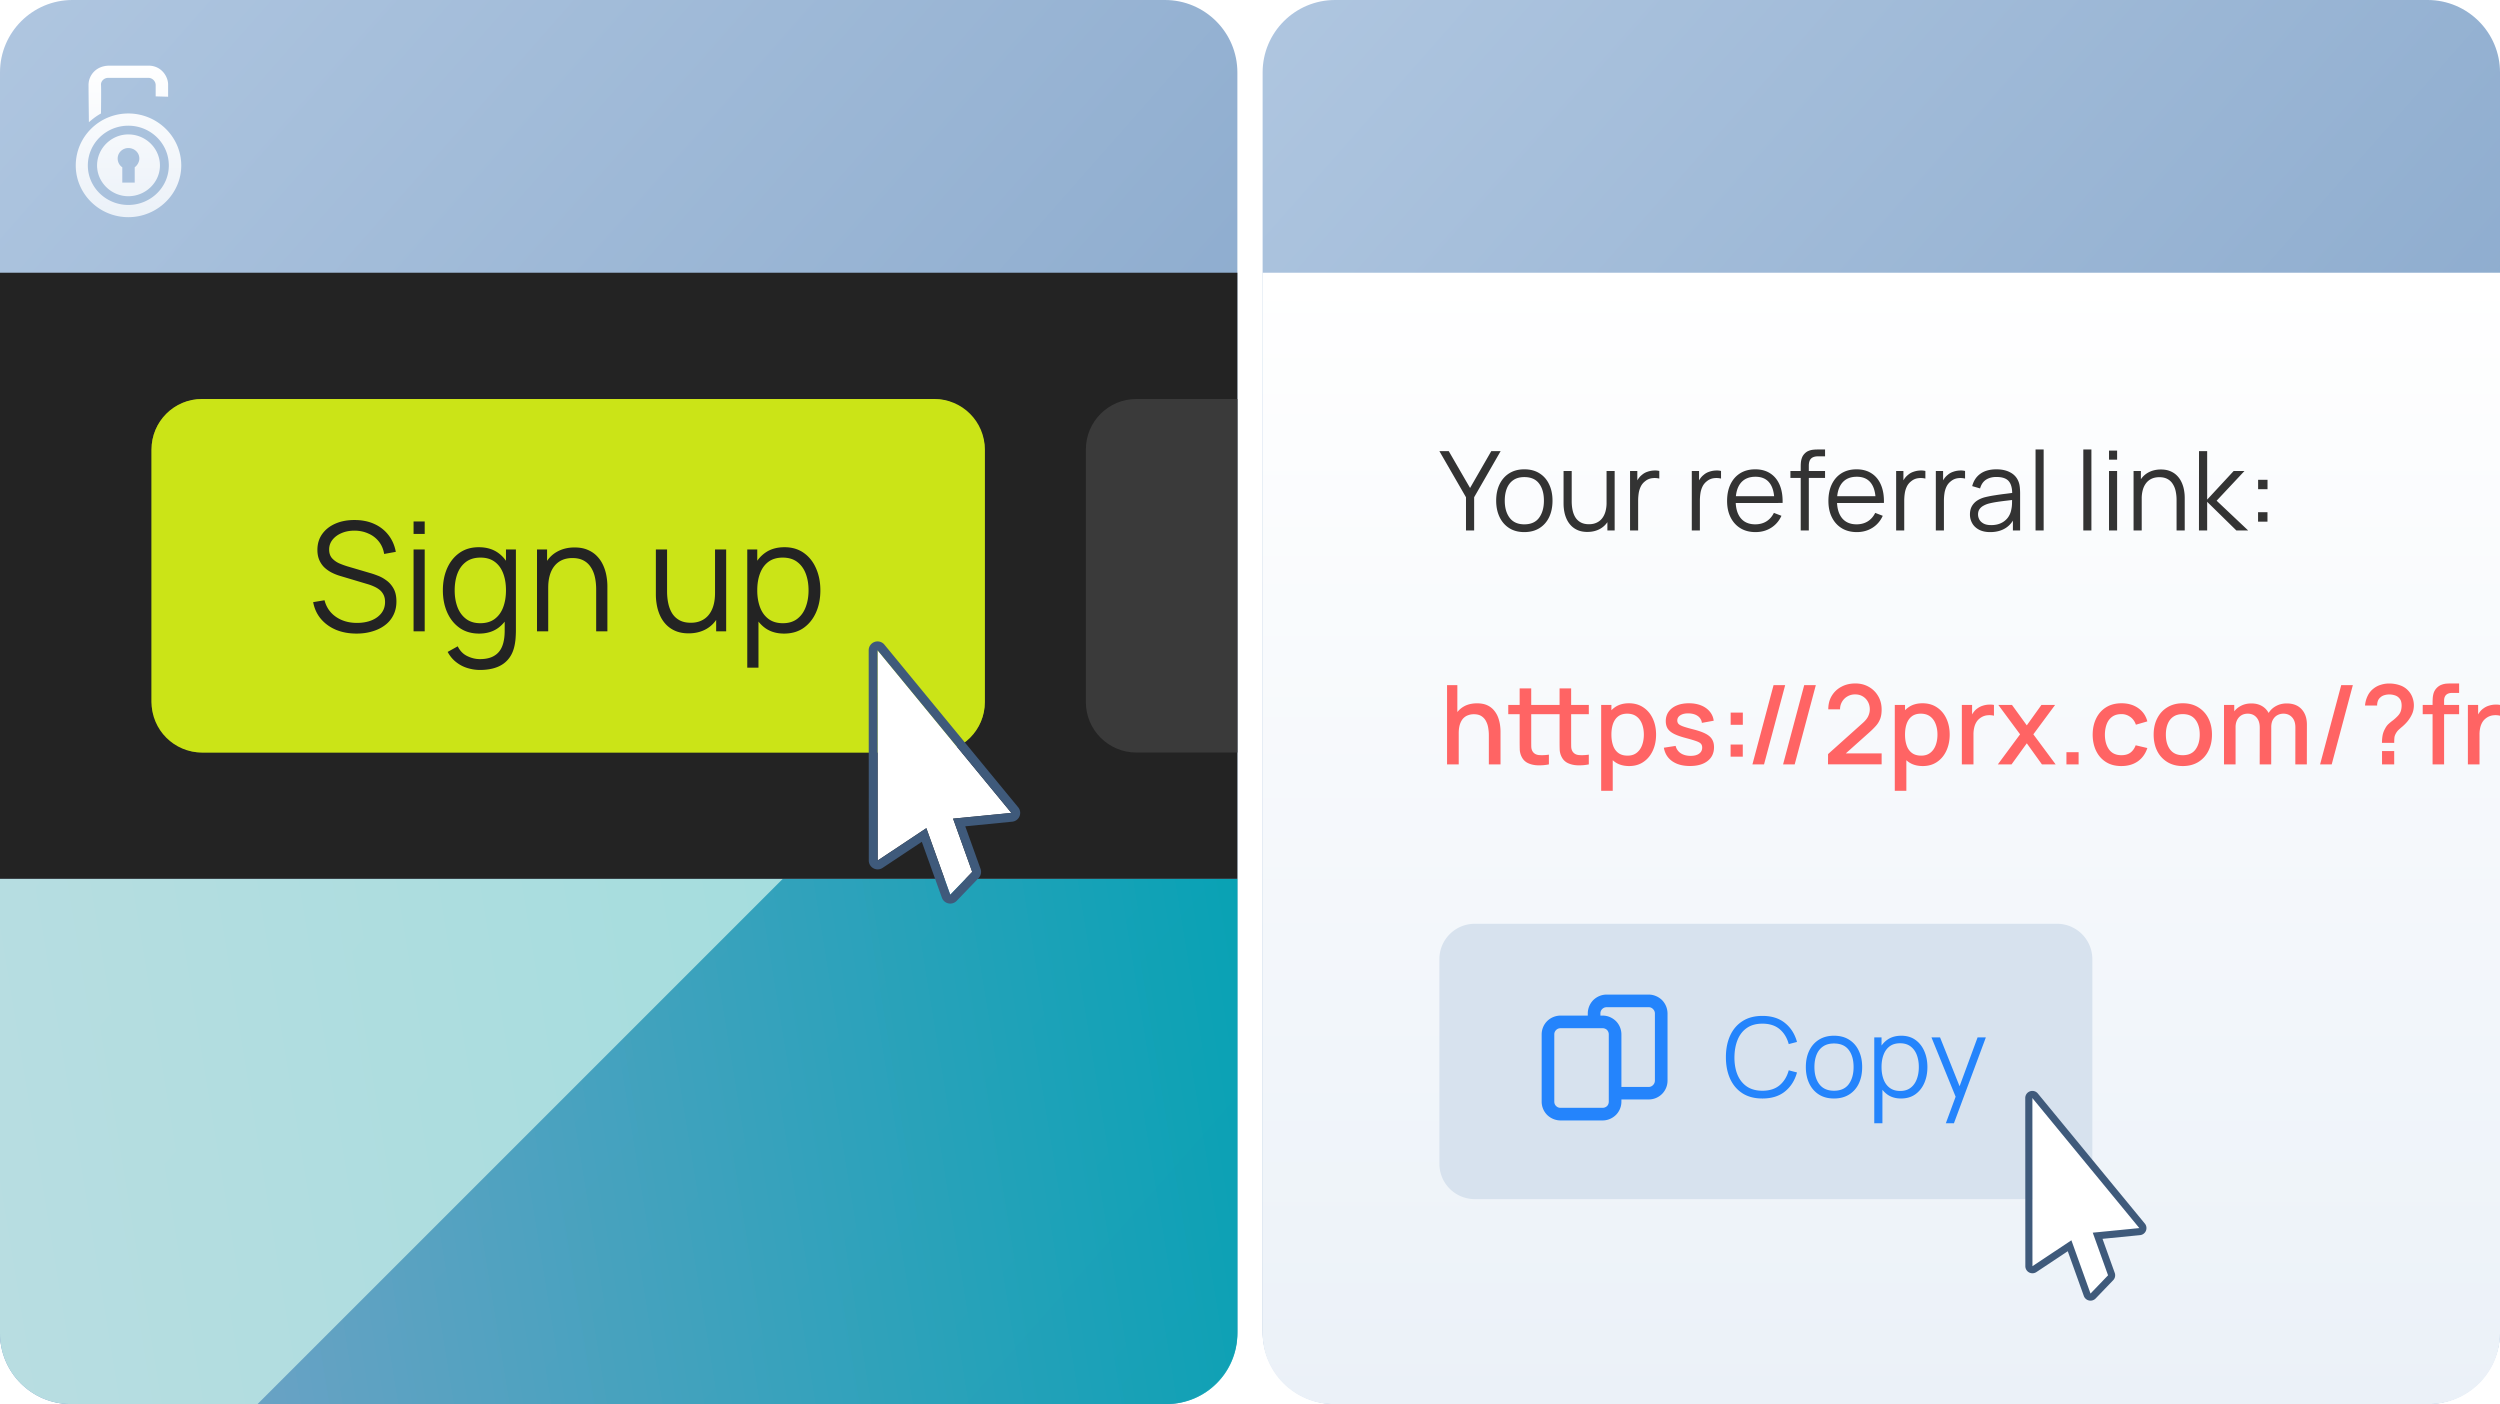
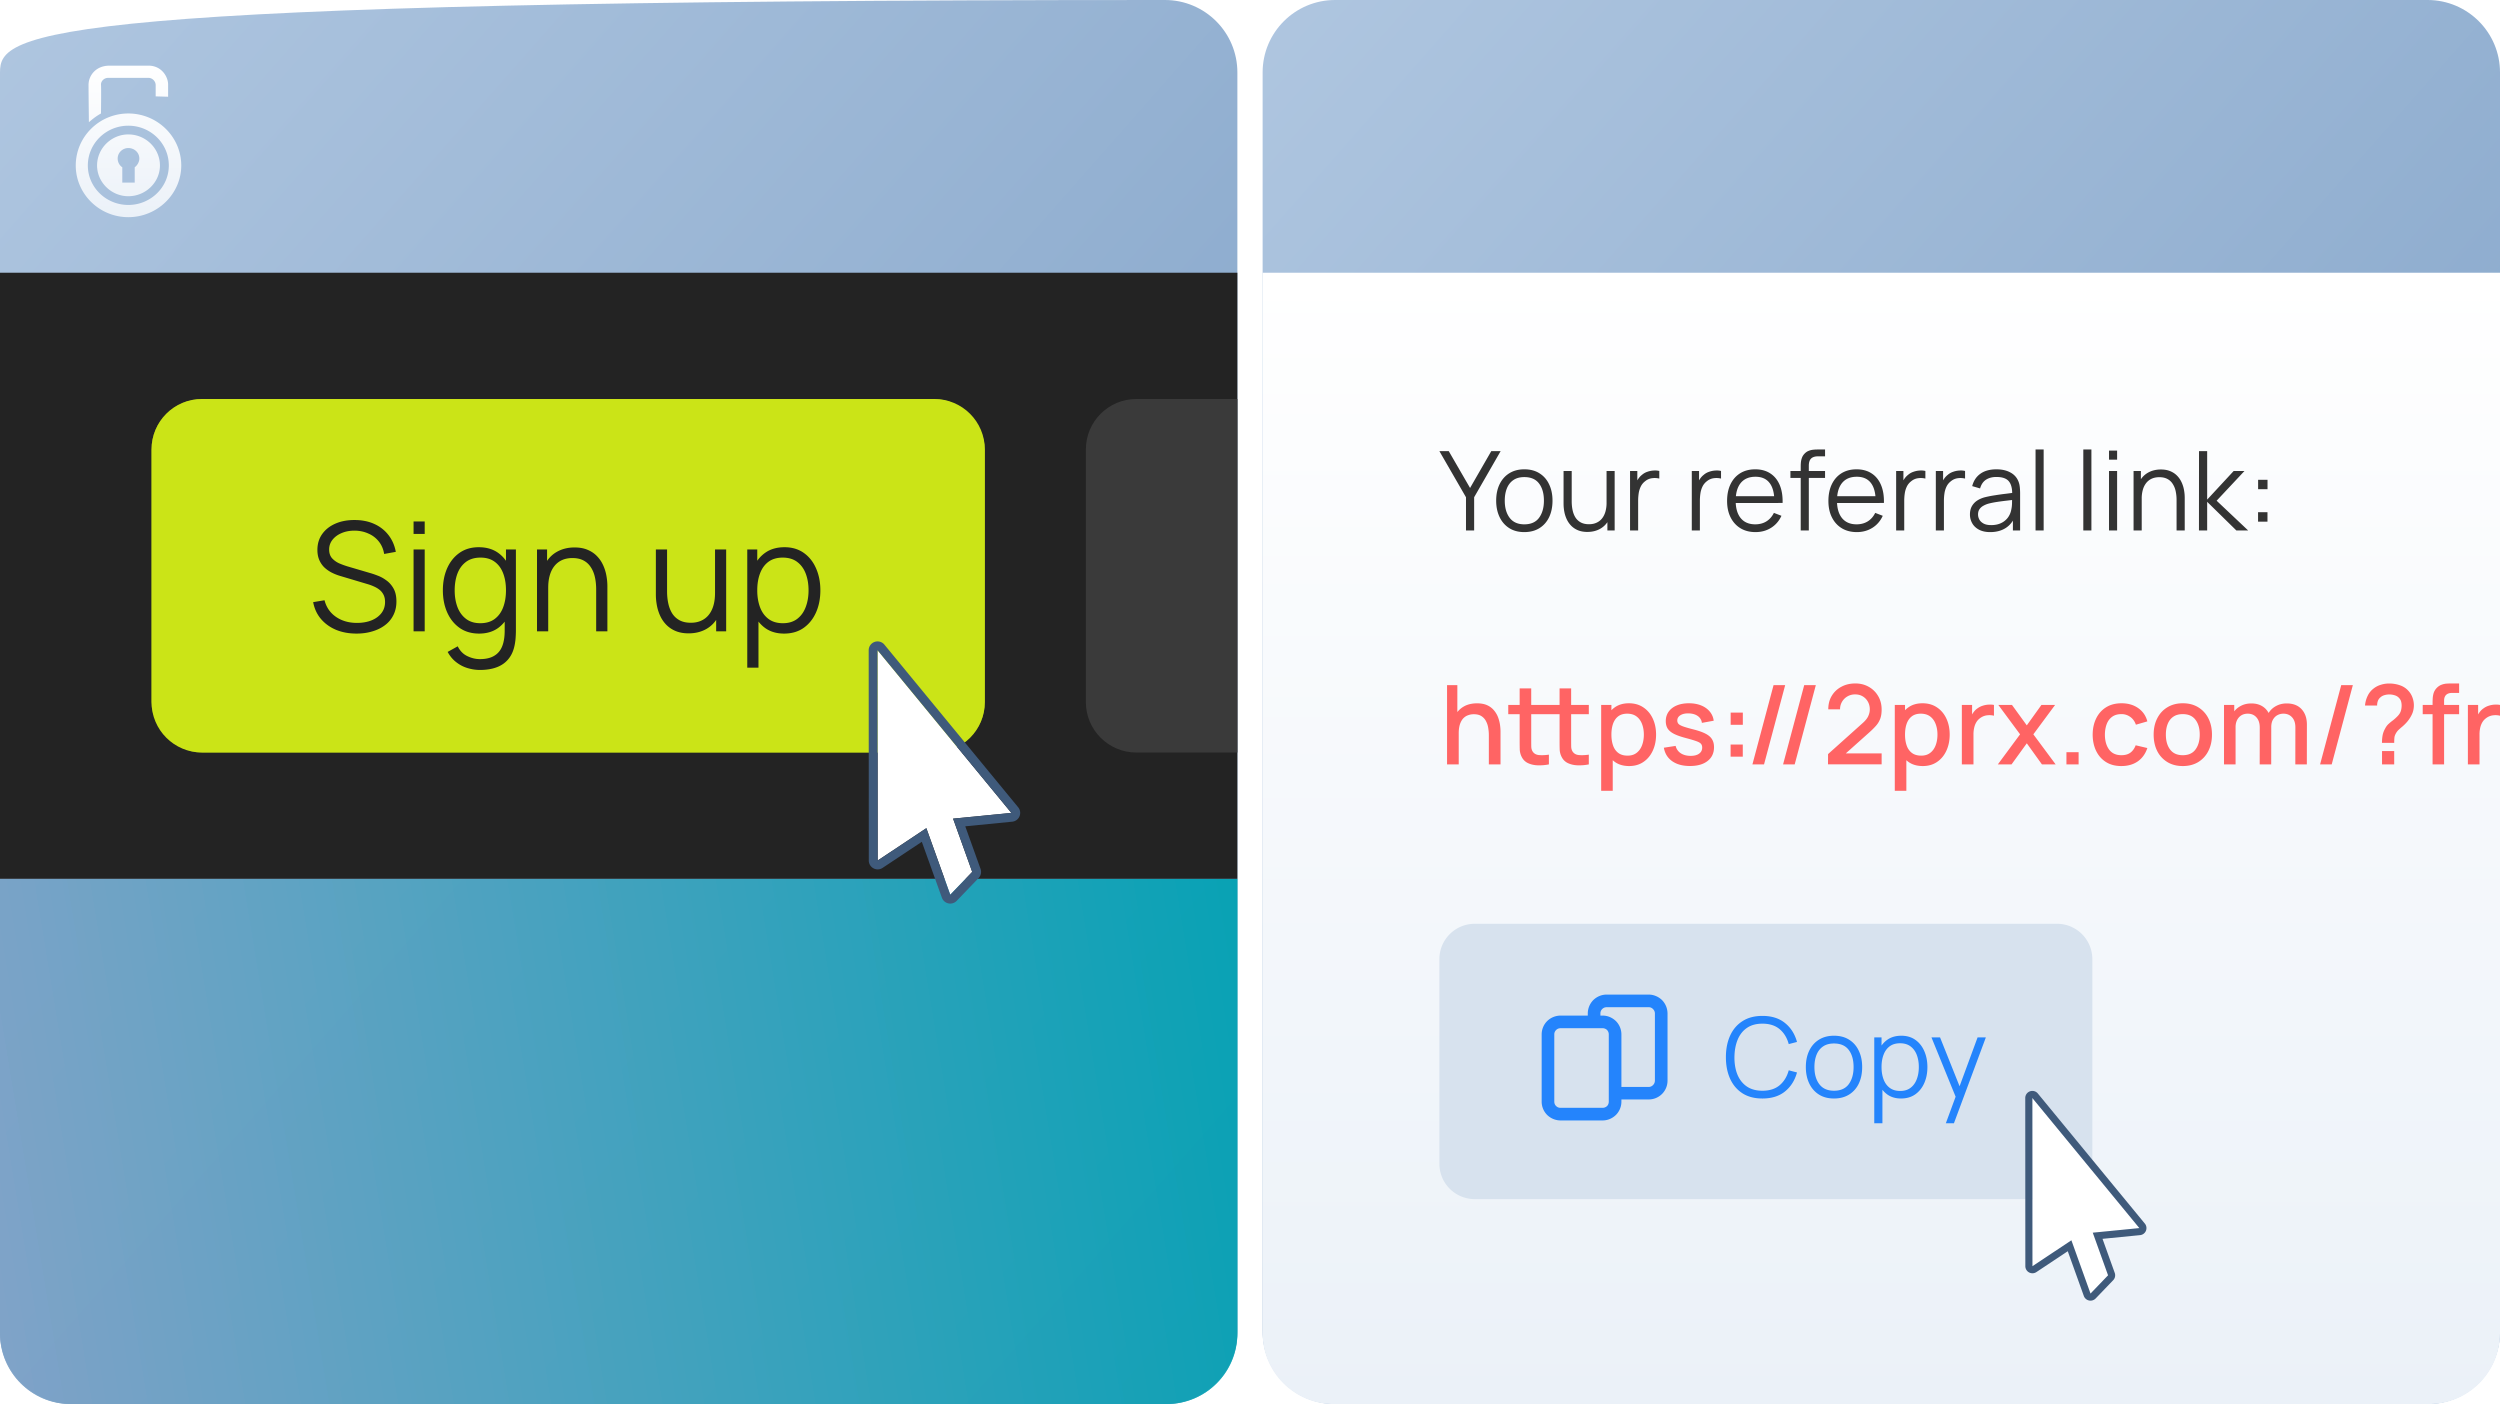
<svg xmlns="http://www.w3.org/2000/svg" width="495" height="278" fill="none">
  <path d="M480.652 0H264.348C256.424 0 250 6.42 250 14.338v249.324c0 7.919 6.424 14.338 14.348 14.338h216.304c7.924 0 14.348-6.419 14.348-14.338V14.338C495 6.419 488.576 0 480.652 0Z" fill="url(#a)" />
  <path d="M250 54h245v210c0 7.732-6.268 14-14 14H264c-7.732 0-14-6.268-14-14V54Z" fill="url(#b)" />
  <path d="M285 189.909a7 7 0 0 1 7-7h115.283a7 7 0 0 1 7 7v40.517a7 7 0 0 1-7 7H292a7 7 0 0 1-7-7v-40.517Z" fill="#D7E2EE" />
  <path d="M348.957 217.504c-1.562 0-2.882-.345-3.957-1.036-1.076-.698-1.89-1.661-2.443-2.889-.552-1.229-.828-2.646-.828-4.253 0-1.606.276-3.024.828-4.252.553-1.228 1.367-2.188 2.443-2.878 1.075-.698 2.395-1.047 3.957-1.047 1.825 0 3.315.469 4.471 1.406 1.156.931 1.948 2.181 2.377 3.751l-1.636.425c-.334-1.243-.934-2.228-1.799-2.954-.865-.727-2.002-1.091-3.413-1.091-1.228 0-2.249.28-3.063.84-.815.559-1.429 1.341-1.843 2.344-.407.996-.618 2.148-.632 3.456-.008 1.309.192 2.461.599 3.457.415.996 1.032 1.777 1.854 2.344.828.56 1.857.839 3.085.839 1.411 0 2.548-.363 3.413-1.09.865-.734 1.465-1.719 1.799-2.955l1.636.426c-.429 1.57-1.221 2.824-2.377 3.761-1.156.931-2.646 1.396-4.471 1.396Zm14.171 0c-1.17 0-2.17-.265-2.999-.796-.828-.531-1.464-1.265-1.908-2.203-.443-.937-.665-2.013-.665-3.227 0-1.236.226-2.319.676-3.249.451-.931 1.091-1.654 1.919-2.17.836-.523 1.828-.785 2.977-.785 1.177 0 2.181.265 3.009.796.836.523 1.472 1.254 1.908 2.192.444.93.665 2.002.665 3.216 0 1.236-.221 2.322-.665 3.26-.443.931-1.083 1.657-1.919 2.181-.836.523-1.835.785-2.998.785Zm0-1.538c1.308 0 2.282-.432 2.922-1.297.64-.872.959-2.003.959-3.391 0-1.425-.323-2.559-.97-3.402-.64-.843-1.61-1.265-2.911-1.265-.88 0-1.607.2-2.181.6-.567.393-.992.941-1.275 1.646-.277.698-.415 1.505-.415 2.421 0 1.417.327 2.555.982 3.413.654.85 1.617 1.275 2.889 1.275Zm13.276 1.538c-1.083 0-1.999-.273-2.748-.818-.749-.552-1.316-1.297-1.701-2.235-.385-.945-.578-2.003-.578-3.173 0-1.192.193-2.253.578-3.184.393-.937.967-1.675 1.723-2.213.756-.538 1.686-.807 2.791-.807 1.076 0 1.999.273 2.77.818.77.545 1.359 1.286 1.766 2.224.414.938.621 1.992.621 3.162 0 1.178-.207 2.235-.621 3.173-.414.938-1.01 1.683-1.788 2.235-.778.545-1.716.818-2.813.818Zm-5.299 4.906v-17.009h1.439v8.865h.174v8.144h-1.613Zm5.135-6.4c.822 0 1.505-.207 2.05-.621.545-.415.952-.978 1.221-1.69.276-.72.415-1.527.415-2.421 0-.887-.135-1.686-.404-2.399-.269-.712-.68-1.275-1.232-1.69-.545-.414-1.239-.621-2.083-.621-.821 0-1.504.2-2.049.599-.538.4-.942.956-1.211 1.669-.269.705-.403 1.519-.403 2.442 0 .909.134 1.723.403 2.442.269.713.676 1.272 1.222 1.68.545.407 1.235.61 2.071.61Zm9.034 6.4 2.279-6.182.032 1.832-5.157-12.659h1.701l4.231 10.587h-.698l3.903-10.587h1.636l-6.324 17.009h-1.603Zm-76.288-3.06h8.316c.346 0 .643-.124.891-.346.222-.223.346-.545.346-.891v-13.29c0-.347-.124-.644-.346-.891a1.298 1.298 0 0 0-.891-.347h-8.316c-.346 0-.643.124-.866.347a1.211 1.211 0 0 0-.371.891v13.29c0 .346.123.668.371.891.223.222.52.346.866.346Zm12.053-4.133h5.395c.346 0 .643-.148.866-.371.223-.223.371-.545.371-.891v-13.29c0-.347-.148-.644-.371-.866a1.123 1.123 0 0 0-.866-.372h-8.316c-.346 0-.643.124-.891.372a1.195 1.195 0 0 0-.346.866v.421h.421c1.039 0 1.955.42 2.648 1.088a3.744 3.744 0 0 1 1.089 2.649v10.394Zm-6.658-14.131v-.421a3.83 3.83 0 0 1 1.089-2.648c.693-.669 1.609-1.089 2.648-1.089h8.316c1.015 0 1.955.42 2.648 1.089a3.83 3.83 0 0 1 1.089 2.648v13.29c0 1.039-.421 1.98-1.089 2.648a3.722 3.722 0 0 1-2.648 1.089h-5.395v.421c0 1.039-.421 1.98-1.089 2.648-.693.668-1.609 1.089-2.648 1.089h-8.316a3.83 3.83 0 0 1-2.648-1.089 3.741 3.741 0 0 1-1.089-2.648v-13.29c0-1.04.421-1.98 1.089-2.649a3.829 3.829 0 0 1 2.648-1.088h5.395Z" fill="#2484FC" />
  <path d="m402.422 250.709-.017-33.309 21.189 25.763-9.226.909 3.03 8.438-3.478 3.619-3.786-10.548-7.712 5.128Z" fill="#fff" />
  <path fill-rule="evenodd" clip-rule="evenodd" d="M401.932 216.082a1.408 1.408 0 0 1 1.56.431l21.19 25.762a1.4 1.4 0 0 1-.949 2.281l-7.435.733 2.423 6.75c.179.499.06 1.057-.308 1.44l-3.477 3.619a1.41 1.41 0 0 1-2.339-.497l-3.18-8.86-6.215 4.133a1.407 1.407 0 0 1-2.185-1.164L401 217.401a1.4 1.4 0 0 1 .932-1.319Zm8.202 29.499 3.787 10.548 3.477-3.619-3.03-8.438 9.227-.909-21.19-25.763.017 33.309 7.712-5.128Z" fill="#3F5A7B" />
  <path d="M294.791 151.35v-5.789c0-.458-.04-.927-.12-1.407a4.206 4.206 0 0 0-.436-1.352 2.563 2.563 0 0 0-.905-1.003c-.385-.254-.89-.382-1.515-.382-.407 0-.793.07-1.156.208-.364.13-.683.345-.96.643-.269.298-.483.691-.643 1.178-.153.487-.229 1.079-.229 1.777l-1.417-.534c0-1.069.2-2.01.599-2.824.4-.822.974-1.462 1.723-1.919.749-.458 1.654-.687 2.715-.687.814 0 1.497.13 2.05.392a3.72 3.72 0 0 1 1.341 1.036c.349.422.614.883.796 1.385.182.501.305.992.371 1.472.065.479.098.901.098 1.264v6.542h-2.312Zm-8.275 0v-15.7h2.039v8.472h.272v7.228h-2.311Zm20.165 0a9.708 9.708 0 0 1-2.181.186c-.712-.022-1.348-.16-1.908-.415a2.604 2.604 0 0 1-1.265-1.199 3.515 3.515 0 0 1-.414-1.483 62.931 62.931 0 0 1-.022-1.722v-10.413h2.29v10.303c0 .473.004.884.011 1.233.015.348.091.643.229.883.262.45.676.708 1.243.774.574.058 1.247.033 2.017-.076v1.929Zm-8.047-9.943v-1.832h8.047v1.832h-8.047Zm15.952 9.943a9.708 9.708 0 0 1-2.181.186c-.712-.022-1.348-.16-1.908-.415a2.604 2.604 0 0 1-1.265-1.199 3.515 3.515 0 0 1-.414-1.483 62.931 62.931 0 0 1-.022-1.722v-10.413h2.29v10.303c0 .473.004.884.011 1.233.014.348.091.643.229.883.262.45.676.708 1.243.774.574.058 1.246.033 2.017-.076v1.929Zm-8.047-9.943v-1.832h8.047v1.832h-8.047Zm16.032 10.271c-1.127 0-2.071-.273-2.835-.818-.763-.553-1.341-1.298-1.733-2.235-.393-.938-.589-1.996-.589-3.173 0-1.178.192-2.235.578-3.173.392-.938.967-1.676 1.722-2.214.764-.545 1.701-.817 2.814-.817 1.104 0 2.057.272 2.856.817.807.538 1.429 1.276 1.865 2.214.436.93.654 1.988.654 3.173 0 1.177-.218 2.239-.654 3.184-.429.937-1.043 1.679-1.843 2.224-.792.545-1.737.818-2.835.818Zm-5.539 4.906v-17.009h2.028v8.472h.262v8.537h-2.29Zm5.223-6.967c.727 0 1.327-.186 1.799-.556.48-.371.836-.869 1.069-1.494.239-.632.359-1.337.359-2.115 0-.771-.12-1.469-.359-2.094-.233-.625-.593-1.123-1.08-1.493-.487-.371-1.108-.557-1.864-.557-.713 0-1.301.175-1.767.524-.458.349-.799.836-1.025 1.461-.218.625-.327 1.345-.327 2.159 0 .814.109 1.533.327 2.159.218.625.564 1.115 1.036 1.472.473.356 1.083.534 1.832.534Zm12.345 2.05c-1.432 0-2.598-.317-3.5-.949-.901-.632-1.453-1.523-1.657-2.671l2.333-.36a2.36 2.36 0 0 0 1.004 1.45c.53.349 1.188.523 1.973.523.712 0 1.269-.145 1.668-.436.407-.29.611-.69.611-1.199 0-.298-.073-.538-.218-.72-.138-.189-.433-.367-.883-.534-.451-.167-1.138-.374-2.061-.621-1.01-.262-1.814-.542-2.41-.84-.588-.305-1.01-.658-1.264-1.058-.248-.407-.371-.897-.371-1.472 0-.712.189-1.333.567-1.864.378-.531.908-.941 1.592-1.232.69-.291 1.497-.436 2.42-.436.902 0 1.705.141 2.41.425.705.283 1.276.687 1.712 1.21a3.42 3.42 0 0 1 .785 1.821l-2.334.425a1.919 1.919 0 0 0-.796-1.341c-.45-.327-1.035-.505-1.755-.534-.691-.029-1.25.087-1.679.349-.429.254-.643.607-.643 1.057 0 .262.08.484.239.666.168.181.487.356.96.523.472.167 1.17.367 2.093.6.989.254 1.774.538 2.356.85.581.305.995.672 1.243 1.101.254.422.381.934.381 1.538 0 1.163-.425 2.075-1.276 2.736-.843.662-2.009.993-3.5.993Zm8.061-1.843v-2.41h2.41v2.41h-2.41Zm.011-6.313v-2.41h2.409v2.41h-2.409Zm8.495-7.861h2.3l-4.187 15.7h-2.3l4.187-15.7Zm6.069 0h2.3l-4.186 15.7h-2.301l4.187-15.7Zm4.709 15.69.011-2.028 6.837-6.128c.552-.487.927-.952 1.123-1.396.203-.443.305-.887.305-1.33 0-.56-.124-1.061-.371-1.505a2.776 2.776 0 0 0-1.025-1.068c-.436-.262-.937-.393-1.504-.393a2.95 2.95 0 0 0-1.559.415 2.89 2.89 0 0 0-1.058 1.079 2.849 2.849 0 0 0-.371 1.461H362c0-1.018.229-1.908.687-2.671a4.832 4.832 0 0 1 1.908-1.799c.807-.436 1.73-.654 2.769-.654.989 0 1.876.225 2.661.676a4.87 4.87 0 0 1 1.853 1.831c.458.778.687 1.665.687 2.661 0 .719-.094 1.33-.283 1.831a4.505 4.505 0 0 1-.851 1.396c-.378.429-.85.894-1.417 1.396l-5.277 4.71-.251-.654h8.079v2.17h-10.62Zm18.763.338c-1.126 0-2.071-.273-2.835-.818-.763-.553-1.341-1.298-1.733-2.235-.393-.938-.589-1.996-.589-3.173 0-1.178.193-2.235.578-3.173.392-.938.967-1.676 1.723-2.214.763-.545 1.7-.817 2.813-.817 1.104 0 2.057.272 2.856.817.807.538 1.429 1.276 1.865 2.214.436.93.654 1.988.654 3.173 0 1.177-.218 2.239-.654 3.184-.429.937-1.043 1.679-1.843 2.224-.792.545-1.737.818-2.835.818Zm-5.539 4.906v-17.009h2.028v8.472h.262v8.537h-2.29Zm5.223-6.967c.727 0 1.327-.186 1.799-.556.48-.371.836-.869 1.069-1.494.239-.632.359-1.337.359-2.115 0-.771-.12-1.469-.359-2.094-.233-.625-.593-1.123-1.08-1.493-.487-.371-1.108-.557-1.864-.557-.713 0-1.301.175-1.767.524-.458.349-.799.836-1.025 1.461-.218.625-.327 1.345-.327 2.159 0 .814.109 1.533.327 2.159.219.625.564 1.115 1.036 1.472.473.356 1.083.534 1.832.534Zm8.055 1.733v-11.775h2.028v2.857l-.283-.371c.145-.378.334-.723.567-1.036a3.16 3.16 0 0 1 .807-.785c.298-.218.629-.385.992-.502a4.384 4.384 0 0 1 1.134-.218 4.307 4.307 0 0 1 1.112.055v2.137a3.68 3.68 0 0 0-1.287-.087 2.798 2.798 0 0 0-1.286.447c-.371.24-.665.53-.883.872a3.689 3.689 0 0 0-.458 1.145 5.887 5.887 0 0 0-.142 1.319v5.942h-2.301Zm7.125 0 4.405-5.953-4.307-5.822h2.704l2.933 4.045 2.901-4.045h2.704l-4.307 5.822 4.416 5.953h-2.715l-2.999-4.176-3.02 4.176h-2.715Zm13.584 0v-2.409h2.41v2.409h-2.41Zm10.884.328c-1.206 0-2.231-.269-3.074-.807-.844-.538-1.49-1.276-1.941-2.214-.444-.937-.669-2.002-.676-3.194.007-1.214.24-2.286.698-3.217.458-.938 1.112-1.672 1.962-2.202.851-.531 1.872-.796 3.064-.796 1.287 0 2.384.32 3.293.959.916.64 1.519 1.516 1.81 2.628l-2.268.654c-.225-.661-.596-1.174-1.112-1.537a2.903 2.903 0 0 0-1.756-.556c-.748 0-1.363.178-1.842.534-.48.349-.836.829-1.069 1.439-.232.611-.352 1.309-.36 2.094.008 1.214.284 2.195.829 2.944.552.748 1.367 1.123 2.442 1.123.735 0 1.327-.168 1.778-.502.458-.342.806-.829 1.046-1.461l2.312.545c-.385 1.149-1.021 2.032-1.908 2.65-.887.61-1.963.916-3.228.916Zm12.151 0c-1.177 0-2.199-.266-3.064-.796a5.373 5.373 0 0 1-2.006-2.192c-.465-.938-.698-2.017-.698-3.238 0-1.229.24-2.308.72-3.239.48-.937 1.152-1.664 2.017-2.18.865-.524 1.876-.785 3.031-.785 1.178 0 2.199.265 3.064.796a5.358 5.358 0 0 1 2.006 2.191c.473.931.709 2.003.709 3.217 0 1.228-.24 2.311-.719 3.249a5.376 5.376 0 0 1-2.007 2.192c-.865.523-1.882.785-3.053.785Zm0-2.148c1.127 0 1.967-.378 2.519-1.134.56-.764.84-1.745.84-2.944 0-1.229-.284-2.21-.851-2.944-.56-.742-1.396-1.112-2.508-1.112-.763 0-1.392.174-1.886.523-.494.342-.861.818-1.101 1.428-.24.604-.36 1.305-.36 2.105 0 1.235.283 2.224.85 2.965.567.742 1.4 1.113 2.497 1.113Zm22.284 1.82.011-7.338c0-.85-.218-1.511-.654-1.984-.436-.48-1.011-.72-1.723-.72-.436 0-.836.102-1.199.306-.357.196-.647.494-.873.894-.218.392-.327.887-.327 1.483l-1.101-.556c-.014-.829.16-1.556.523-2.181a3.848 3.848 0 0 1 1.505-1.45c.632-.349 1.341-.524 2.126-.524 1.272 0 2.257.382 2.955 1.145.698.764 1.047 1.778 1.047 3.042l-.011 7.883h-2.279Zm-14.12 0v-11.775h2.028v3.402h.262v8.373h-2.29Zm7.066 0 .011-7.294c0-.858-.219-1.53-.655-2.017-.429-.487-1.006-.731-1.733-.731-.72 0-1.301.248-1.745.742-.436.494-.654 1.141-.654 1.941l-1.09-.698c0-.771.185-1.458.556-2.061a4 4 0 0 1 1.504-1.428c.633-.349 1.349-.524 2.148-.524.836 0 1.549.179 2.137.535a3.37 3.37 0 0 1 1.341 1.472c.313.632.469 1.366.469 2.202l-.011 7.861h-2.278Zm16.144-15.7h2.301l-4.187 15.7h-2.301l4.187-15.7Zm8.068 11.437c0-.523.04-1.014.12-1.472.087-.458.247-.894.479-1.308.197-.393.426-.709.687-.949.269-.247.56-.487.873-.719.319-.24.654-.545 1.003-.916.29-.32.483-.644.578-.971.101-.327.152-.679.152-1.057 0-.276-.033-.535-.098-.774a1.542 1.542 0 0 0-.327-.622 1.835 1.835 0 0 0-.883-.61 3.499 3.499 0 0 0-2.115-.044c-.313.094-.575.24-.785.436a1.7 1.7 0 0 0-.502.709 2.44 2.44 0 0 0-.142.905h-2.399a5.386 5.386 0 0 1 .524-1.919 3.93 3.93 0 0 1 1.177-1.45 4.23 4.23 0 0 1 1.44-.742 5.413 5.413 0 0 1 1.613-.251c.771 0 1.498.12 2.181.36.691.24 1.265.629 1.723 1.167a3.8 3.8 0 0 1 .752 1.297c.175.48.262.978.262 1.494 0 .691-.149 1.33-.447 1.919a6.634 6.634 0 0 1-1.123 1.614 9.48 9.48 0 0 1-.731.698c-.247.203-.476.403-.687.599a2.905 2.905 0 0 0-.523.644c-.196.334-.309.636-.338.905-.029.261-.044.614-.044 1.057h-2.42Zm.011 4.263v-2.638h2.409v2.638h-2.409Zm10.008 0v-12.19c0-.298.011-.614.032-.948.022-.342.084-.676.186-1.003.109-.335.287-.64.534-.916.298-.327.625-.56.981-.698a3.542 3.542 0 0 1 1.058-.24c.356-.022.683-.032.981-.032h1.483v1.875h-1.374c-.538 0-.941.134-1.21.403-.262.262-.392.636-.392 1.123v12.626h-2.279Zm-1.952-9.943v-1.832h7.207v1.832H479.7Zm8.943 9.943v-11.775h2.028v2.857l-.283-.371c.145-.378.334-.723.567-1.036.232-.32.501-.582.807-.785.298-.218.628-.385.992-.502a4.384 4.384 0 0 1 1.134-.218 4.307 4.307 0 0 1 1.112.055v2.137a3.68 3.68 0 0 0-1.287-.087 2.798 2.798 0 0 0-1.286.447c-.371.24-.665.53-.883.872a3.689 3.689 0 0 0-.458 1.145 5.887 5.887 0 0 0-.142 1.319v5.942h-2.301Z" fill="#FF6464" />
  <path d="M290.266 105.028v-6.575L285 89.327h1.854l4.219 7.294 4.198-7.294h1.854l-5.245 9.126v6.575h-1.614Zm11.549.327c-1.17 0-2.17-.265-2.999-.796-.828-.531-1.464-1.265-1.908-2.202-.443-.938-.665-2.014-.665-3.228 0-1.236.226-2.319.676-3.249.451-.93 1.091-1.654 1.919-2.17.836-.523 1.828-.785 2.977-.785 1.177 0 2.181.266 3.009.796.836.523 1.472 1.254 1.908 2.192.444.93.665 2.002.665 3.216 0 1.236-.221 2.323-.665 3.26-.443.931-1.083 1.658-1.919 2.181-.836.523-1.835.785-2.998.785Zm0-1.537c1.308 0 2.282-.433 2.922-1.298.64-.872.959-2.002.959-3.39 0-1.425-.323-2.56-.97-3.403-.64-.843-1.61-1.264-2.911-1.264-.88 0-1.607.2-2.181.6-.567.392-.992.94-1.276 1.646-.276.697-.414 1.504-.414 2.42 0 1.418.327 2.555.981 3.413.655.85 1.618 1.276 2.89 1.276Zm12.491 1.504c-.705 0-1.323-.109-1.854-.327a4.103 4.103 0 0 1-1.341-.883 4.657 4.657 0 0 1-.883-1.265 6.35 6.35 0 0 1-.491-1.515 8.585 8.585 0 0 1-.152-1.603v-6.477h1.613v6.008c0 .647.062 1.247.186 1.799.123.553.319 1.036.588 1.45.277.407.629.724 1.058.949.436.225.963.338 1.581.338.567 0 1.065-.098 1.494-.295a2.898 2.898 0 0 0 1.09-.839c.298-.371.523-.818.676-1.341a6.456 6.456 0 0 0 .229-1.788l1.134.25c0 1.207-.211 2.221-.632 3.042-.422.822-1.004 1.443-1.745 1.865-.741.422-1.592.632-2.551.632Zm3.958-.294v-2.9h-.164v-8.876h1.603v11.776h-1.439Zm4.486 0V93.252h1.44v2.835l-.284-.37c.131-.35.302-.67.513-.96.21-.298.439-.542.686-.73a3.115 3.115 0 0 1 1.069-.611 4.323 4.323 0 0 1 1.232-.25c.414-.03.792 0 1.134.086v1.505a3.888 3.888 0 0 0-1.407-.076 2.681 2.681 0 0 0-1.406.61 2.918 2.918 0 0 0-.883 1.102 4.71 4.71 0 0 0-.393 1.352c-.065.472-.098.94-.098 1.406v5.877h-1.603Zm12.224 0V93.252h1.439v2.835l-.283-.37c.131-.35.301-.67.512-.96a3.31 3.31 0 0 1 .687-.73 3.106 3.106 0 0 1 1.069-.611 4.316 4.316 0 0 1 1.232-.25c.414-.03.792 0 1.134.086v1.505a3.888 3.888 0 0 0-1.407-.076 2.678 2.678 0 0 0-1.406.61 2.93 2.93 0 0 0-.884 1.102 4.678 4.678 0 0 0-.392 1.352c-.065.472-.098.94-.098 1.406v5.877h-1.603Zm12.628.327c-1.148 0-2.144-.254-2.988-.763-.835-.509-1.486-1.225-1.951-2.148-.465-.923-.698-2.006-.698-3.25 0-1.286.229-2.398.687-3.336.458-.938 1.101-1.66 1.93-2.17.836-.508 1.821-.763 2.955-.763 1.163 0 2.155.27 2.976.807.822.53 1.443 1.294 1.865 2.29.421.996.614 2.184.578 3.565h-1.636v-.567c-.029-1.526-.36-2.678-.992-3.456-.625-.778-1.541-1.167-2.748-1.167-1.265 0-2.235.41-2.911 1.232-.669.822-1.003 1.992-1.003 3.511 0 1.483.334 2.635 1.003 3.456.676.815 1.632 1.222 2.868 1.222.843 0 1.577-.193 2.202-.578.632-.393 1.13-.956 1.494-1.69l1.494.578c-.466 1.025-1.153 1.821-2.061 2.387-.902.56-1.923.84-3.064.84Zm-4.503-5.768v-1.34h8.995v1.34h-8.995Zm13.443 5.441V92.38c0-.305.014-.607.044-.905a3.61 3.61 0 0 1 .207-.85c.101-.277.261-.531.479-.764.24-.261.502-.45.785-.567.284-.123.578-.203.884-.24a7.92 7.92 0 0 1 .916-.054h1.504v1.352h-1.395c-.611 0-1.069.149-1.374.447-.298.298-.447.767-.447 1.407v12.822h-1.603Zm-2.039-10.402v-1.374h6.858v1.374h-6.858Zm13.159 10.729c-1.148 0-2.144-.254-2.987-.763-.836-.509-1.487-1.225-1.952-2.148-.465-.923-.698-2.006-.698-3.25 0-1.286.229-2.398.687-3.336.458-.938 1.102-1.66 1.93-2.17.836-.508 1.821-.763 2.955-.763 1.163 0 2.155.27 2.977.807.821.53 1.443 1.294 1.864 2.29.422.996.614 2.184.578 3.565h-1.635v-.567c-.03-1.526-.36-2.678-.993-3.456-.625-.778-1.541-1.167-2.747-1.167-1.265 0-2.236.41-2.912 1.232-.668.822-1.003 1.992-1.003 3.511 0 1.483.335 2.635 1.003 3.456.676.815 1.632 1.222 2.868 1.222.843 0 1.577-.193 2.203-.578.632-.393 1.13-.956 1.493-1.69l1.494.578c-.465 1.025-1.152 1.821-2.061 2.387-.901.56-1.922.84-3.064.84Zm-4.503-5.768v-1.34h8.996v1.34h-8.996Zm12.277 5.441V93.252h1.439v2.835l-.284-.37c.131-.35.302-.67.513-.96a3.31 3.31 0 0 1 .687-.73 3.101 3.101 0 0 1 1.068-.611 4.323 4.323 0 0 1 1.232-.25c.415-.03.793 0 1.134.086v1.505a3.881 3.881 0 0 0-1.406-.076 2.68 2.68 0 0 0-1.407.61 2.927 2.927 0 0 0-.883 1.102 4.678 4.678 0 0 0-.392 1.352c-.066.472-.098.94-.098 1.406v5.877h-1.603Zm7.858 0V93.252h1.439v2.835l-.283-.37c.13-.35.301-.67.512-.96a3.31 3.31 0 0 1 .687-.73 3.101 3.101 0 0 1 1.068-.611 4.33 4.33 0 0 1 1.233-.25c.414-.03.792 0 1.133.086v1.505a3.881 3.881 0 0 0-1.406-.076 2.68 2.68 0 0 0-1.407.61 2.937 2.937 0 0 0-.883 1.102 4.678 4.678 0 0 0-.392 1.352c-.066.472-.098.94-.098 1.406v5.877h-1.603Zm10.78.327c-.887 0-1.632-.16-2.235-.48-.596-.32-1.043-.745-1.341-1.275a3.474 3.474 0 0 1-.448-1.734c0-.64.128-1.185.382-1.636a3.26 3.26 0 0 1 1.058-1.123c.45-.29.97-.512 1.559-.665a22.75 22.75 0 0 1 1.973-.381 49.54 49.54 0 0 1 2.127-.295c.697-.087 1.308-.17 1.831-.25l-.567.348c.022-1.163-.203-2.024-.676-2.584-.472-.56-1.294-.84-2.464-.84-.807 0-1.49.183-2.05.546-.552.363-.941.938-1.166 1.723l-1.559-.458c.268-1.054.81-1.872 1.624-2.454.814-.581 1.872-.872 3.173-.872 1.076 0 1.988.204 2.737.61.756.4 1.29.982 1.603 1.745.145.342.239.724.283 1.145.044.422.065.85.065 1.287v7.316h-1.428v-2.955l.414.175c-.399 1.01-1.021 1.78-1.864 2.311-.843.531-1.854.796-3.031.796Zm.185-1.385c.749 0 1.403-.134 1.963-.403a3.56 3.56 0 0 0 1.352-1.101 3.79 3.79 0 0 0 .665-1.592c.087-.378.134-.793.142-1.243.007-.458.011-.8.011-1.025l.61.316a92.22 92.22 0 0 1-1.777.218c-.633.073-1.258.156-1.875.25-.611.095-1.164.208-1.658.339a4.503 4.503 0 0 0-.97.403 2.244 2.244 0 0 0-.774.676c-.197.284-.295.636-.295 1.058 0 .342.084.672.251.992.175.32.451.585.829.796.385.211.894.316 1.526.316Zm8.781 1.058V89h1.603v16.028h-1.603Zm9.455 0V89h1.603v16.028h-1.603Zm5.09-14.011v-1.799h1.603v1.8h-1.603Zm0 14.011V93.252h1.603v11.776h-1.603Zm13.376 0V99.02a8.18 8.18 0 0 0-.185-1.799 4.162 4.162 0 0 0-.6-1.44 2.737 2.737 0 0 0-1.058-.959c-.428-.225-.952-.338-1.57-.338-.567 0-1.068.099-1.504.295-.429.196-.793.48-1.091.85a3.83 3.83 0 0 0-.665 1.33 6.415 6.415 0 0 0-.229 1.789l-1.134-.251c0-1.207.211-2.22.633-3.042.421-.822 1.003-1.443 1.744-1.865.742-.421 1.592-.632 2.552-.632.705 0 1.319.109 1.842.327.531.218.978.513 1.341.883.371.37.669.796.894 1.276.226.472.389.978.491 1.516.102.53.153 1.06.153 1.591v6.477h-1.614Zm-8.515 0V93.252h1.45v2.9h.163v8.876h-1.613Zm12.947 0 .011-15.7h1.614v9.594l5.255-5.67h2.137l-5.517 5.888 6.237 5.888h-2.333l-5.779-5.67v5.67h-1.625Zm11.702-1.745v-1.864h1.864v1.864h-1.864Zm.011-6.422v-1.864h1.864v1.864h-1.864Z" fill="#333" />
-   <path d="M230.652 0H14.348C6.424 0 0 6.42 0 14.338v249.324C0 271.581 6.424 278 14.348 278h216.304c7.924 0 14.348-6.419 14.348-14.338V14.338C245 6.419 238.576 0 230.652 0Z" fill="url(#c)" />
+   <path d="M230.652 0C6.424 0 0 6.42 0 14.338v249.324C0 271.581 6.424 278 14.348 278h216.304c7.924 0 14.348-6.419 14.348-14.338V14.338C245 6.419 238.576 0 230.652 0Z" fill="url(#c)" />
  <path fill-rule="evenodd" clip-rule="evenodd" d="M25.408 22.47c5.767 0 10.48 4.631 10.48 10.3 0 5.599-4.713 10.23-10.48 10.23C19.642 43 15 38.369 15 32.77c0-5.669 4.642-10.3 10.408-10.3Zm-7.806 1.728s.633-.553 1.196-.968a12.06 12.06 0 0 1 1.195-.76s.07-4.977 0-5.737c0-.692.633-1.314 1.407-1.314h8.017c.703 0 1.407.622 1.407 1.452v2.212l2.461.07v-2.42c0-1.59-1.336-3.733-3.868-3.733h-7.736c-2.743 0-4.15 2.005-4.15 3.802 0 1.866.071 7.396.071 7.396Zm7.806 2.42c3.447 0 6.26 2.765 6.26 6.152 0 3.318-2.813 6.082-6.26 6.082-3.375 0-6.188-2.764-6.188-6.082 0-3.388 2.813-6.153 6.188-6.153Zm0 2.695c1.196 0 2.18.899 2.18 2.074 0 .691-.421 1.383-.914 1.728v3.042h-2.461v-3.042c-.563-.345-.914-1.037-.914-1.728 0-1.175.984-2.074 2.11-2.074Zm0-4.424c4.431 0 8.018 3.526 8.018 7.88 0 4.286-3.587 7.812-8.018 7.812-4.43 0-8.017-3.526-8.017-7.811 0-4.355 3.587-7.88 8.017-7.88Z" fill="url(#d)" />
  <path opacity=".75" d="M0 174h245v90c0 7.732-6.268 14-14 14H14c-7.732 0-14-6.268-14-14v-90Z" fill="url(#e)" />
  <path opacity=".75" d="M0 174h245v90c0 7.732-6.268 14-14 14H14c-7.732 0-14-6.268-14-14v-90Z" fill="url(#f)" />
-   <path opacity=".75" d="M0 174h155L51 278H14c-7.732 0-14-6.268-14-14v-90Z" fill="#CBF0E9" />
  <path fill="#232323" d="M0 54h245v120H0z" />
  <g filter="url(#g)">
    <rect x="30" y="79" width="165" height="70" rx="10" fill="#CBE417" fill-opacity=".5" />
  </g>
  <path d="M30 89c0-5.523 4.477-10 10-10h145c5.523 0 10 4.477 10 10v50c0 5.523-4.477 10-10 10H40c-5.523 0-10-4.477-10-10V89Z" fill="#CBE417" />
  <path d="M215 89c0-5.523 4.477-10 10-10h20v70h-20c-5.523 0-10-4.477-10-10V89Z" fill="#3A3A3A" />
  <path d="M70.6 125.45c-1.51 0-2.87-.25-4.08-.75-1.2-.51-2.195-1.23-2.985-2.16-.78-.93-1.29-2.035-1.53-3.315l2.25-.375c.36 1.4 1.12 2.5 2.28 3.3 1.16.79 2.545 1.185 4.155 1.185 1.06 0 2.01-.165 2.85-.495.84-.34 1.5-.82 1.98-1.44s.72-1.355.72-2.205c0-.56-.1-1.035-.3-1.425-.2-.4-.465-.73-.795-.99s-.69-.475-1.08-.645c-.39-.18-.77-.325-1.14-.435l-5.475-1.635c-.66-.19-1.27-.43-1.83-.72-.56-.3-1.05-.655-1.47-1.065-.41-.42-.73-.91-.96-1.47-.23-.56-.345-1.2-.345-1.92 0-1.22.32-2.275.96-3.165.64-.89 1.515-1.575 2.625-2.055 1.11-.48 2.375-.715 3.795-.705 1.44 0 2.725.255 3.855.765 1.14.51 2.08 1.24 2.82 2.19.74.94 1.23 2.055 1.47 3.345l-2.31.42c-.15-.94-.495-1.755-1.035-2.445a5.284 5.284 0 0 0-2.07-1.59c-.83-.38-1.745-.575-2.745-.585-.97 0-1.835.165-2.595.495-.75.32-1.345.76-1.785 1.32-.44.56-.66 1.2-.66 1.92 0 .73.2 1.315.6 1.755.41.44.91.785 1.5 1.035.6.25 1.18.455 1.74.615l4.23 1.245c.44.12.955.295 1.545.525.6.22 1.18.54 1.74.96.57.41 1.04.95 1.41 1.62.37.67.555 1.52.555 2.55 0 1-.2 1.895-.6 2.685a5.52 5.52 0 0 1-1.665 1.995c-.71.54-1.545.95-2.505 1.23-.95.29-1.99.435-3.12.435Zm11.286-19.725v-2.475h2.205v2.475h-2.205Zm0 19.275v-16.2h2.205V125h-2.205Zm13.137 7.65c-.83 0-1.65-.125-2.46-.375-.8-.24-1.54-.625-2.22-1.155-.68-.52-1.25-1.2-1.71-2.04l1.995-1.11c.45.9 1.08 1.545 1.89 1.935.82.4 1.655.6 2.505.6 1.17 0 2.115-.22 2.835-.66.73-.43 1.26-1.07 1.59-1.92.33-.85.49-1.91.48-3.18v-4.32h.255V108.8h1.965v15.975c0 .46-.015.9-.045 1.32-.02.43-.065.85-.135 1.26-.19 1.21-.585 2.205-1.185 2.985-.59.78-1.37 1.36-2.34 1.74-.96.38-2.1.57-3.42.57Zm-.15-7.2c-1.51 0-2.8-.375-3.87-1.125-1.07-.76-1.89-1.785-2.46-3.075-.57-1.29-.855-2.745-.855-4.365 0-1.61.28-3.06.84-4.35.57-1.29 1.385-2.31 2.445-3.06 1.06-.75 2.33-1.125 3.81-1.125 1.52 0 2.8.37 3.84 1.11 1.04.74 1.825 1.755 2.355 3.045.54 1.28.81 2.74.81 4.38 0 1.61-.265 3.065-.795 4.365-.53 1.29-1.31 2.315-2.34 3.075-1.03.75-2.29 1.125-3.78 1.125Zm.225-2.055c1.15 0 2.1-.28 2.85-.84.75-.56 1.31-1.33 1.68-2.31.37-.99.555-2.11.555-3.36 0-1.27-.185-2.39-.555-3.36-.37-.98-.93-1.745-1.68-2.295-.74-.55-1.675-.825-2.805-.825-1.16 0-2.12.285-2.88.855-.76.57-1.325 1.345-1.695 2.325-.36.98-.54 2.08-.54 3.3 0 1.23.185 2.34.555 3.33.38.98.945 1.755 1.695 2.325.75.57 1.69.855 2.82.855ZM118.042 125v-8.265c0-.9-.085-1.725-.255-2.475-.17-.76-.445-1.42-.825-1.98a3.771 3.771 0 0 0-1.455-1.32c-.59-.31-1.31-.465-2.16-.465-.78 0-1.47.135-2.07.405-.59.27-1.09.66-1.5 1.17-.4.5-.705 1.11-.915 1.83-.21.72-.315 1.54-.315 2.46l-1.56-.345c0-1.66.29-3.055.87-4.185.58-1.13 1.38-1.985 2.4-2.565 1.02-.58 2.19-.87 3.51-.87.97 0 1.815.15 2.535.45.73.3 1.345.705 1.845 1.215.51.51.92 1.095 1.23 1.755.31.65.535 1.345.675 2.085.14.73.21 1.46.21 2.19V125h-2.22Zm-11.715 0v-16.2h1.995v3.99h.225V125h-2.22Zm30.029.405c-.97 0-1.82-.15-2.55-.45a5.645 5.645 0 0 1-1.845-1.215c-.5-.51-.905-1.09-1.215-1.74a8.768 8.768 0 0 1-.675-2.085 11.84 11.84 0 0 1-.21-2.205v-8.91h2.22v8.265c0 .89.085 1.715.255 2.475.17.76.44 1.425.81 1.995.38.56.865.995 1.455 1.305.6.31 1.325.465 2.175.465.78 0 1.465-.135 2.055-.405.6-.27 1.1-.655 1.5-1.155.41-.51.72-1.125.93-1.845.21-.73.315-1.55.315-2.46l1.56.345c0 1.66-.29 3.055-.87 4.185-.58 1.13-1.38 1.985-2.4 2.565-1.02.58-2.19.87-3.51.87Zm5.445-.405v-3.99h-.225V108.8h2.205V125h-1.98Zm13.447.45c-1.49 0-2.75-.375-3.78-1.125-1.03-.76-1.81-1.785-2.34-3.075-.53-1.3-.795-2.755-.795-4.365 0-1.64.265-3.1.795-4.38.54-1.29 1.33-2.305 2.37-3.045 1.04-.74 2.32-1.11 3.84-1.11 1.48 0 2.75.375 3.81 1.125s1.87 1.77 2.43 3.06c.57 1.29.855 2.74.855 4.35 0 1.62-.285 3.075-.855 4.365-.57 1.29-1.39 2.315-2.46 3.075-1.07.75-2.36 1.125-3.87 1.125Zm-7.29 6.75v-23.4h1.98v12.195h.24V132.2h-2.22Zm7.065-8.805c1.13 0 2.07-.285 2.82-.855.75-.57 1.31-1.345 1.68-2.325.38-.99.57-2.1.57-3.33 0-1.22-.185-2.32-.555-3.3-.37-.98-.935-1.755-1.695-2.325-.75-.57-1.705-.855-2.865-.855-1.13 0-2.07.275-2.82.825-.74.55-1.295 1.315-1.665 2.295-.37.97-.555 2.09-.555 3.36 0 1.25.185 2.37.555 3.36.37.98.93 1.75 1.68 2.31.75.56 1.7.84 2.85.84Z" fill="#232323" />
  <path d="m173.777 170.387-.021-41.637 26.487 32.203-11.533 1.137 3.787 10.548-4.347 4.524-4.733-13.186-9.64 6.411Z" fill="#fff" />
  <path fill-rule="evenodd" clip-rule="evenodd" d="M173.165 127.102a1.76 1.76 0 0 1 1.95.539l26.487 32.203c.411.499.512 1.183.264 1.78a1.754 1.754 0 0 1-1.45 1.071l-9.294.916 3.029 8.437a1.748 1.748 0 0 1-.385 1.801l-4.346 4.523a1.761 1.761 0 0 1-2.923-.621l-3.976-11.074-7.768 5.166a1.76 1.76 0 0 1-1.803.087 1.747 1.747 0 0 1-.929-1.543L172 128.751c0-.739.466-1.399 1.165-1.649Zm10.252 36.874 4.734 13.186 4.346-4.524-3.787-10.548 11.533-1.137-26.486-32.202.021 41.636 9.639-6.411Z" fill="#3F5A7B" />
  <defs>
    <linearGradient id="a" x1="495" y1="278" x2="219.205" y2="34.943" gradientUnits="userSpaceOnUse">
      <stop stop-color="#7A9DC4" />
      <stop offset="1" stop-color="#AFC6E0" />
    </linearGradient>
    <linearGradient id="b" x1="372.5" y1="54" x2="372.5" y2="278" gradientUnits="userSpaceOnUse">
      <stop stop-color="#fff" />
      <stop offset="1" stop-color="#EBF1F8" />
    </linearGradient>
    <linearGradient id="c" x1="245" y1="278" x2="-30.795" y2="34.943" gradientUnits="userSpaceOnUse">
      <stop stop-color="#7A9DC4" />
      <stop offset="1" stop-color="#AFC6E0" />
    </linearGradient>
    <linearGradient id="d" x1="25.444" y1="13" x2="25.444" y2="43" gradientUnits="userSpaceOnUse">
      <stop stop-color="#fff" />
      <stop offset="1" stop-color="#EBF1F8" />
    </linearGradient>
    <linearGradient id="e" x1="0" y1="279.962" x2="255.501" y2="238.115" gradientUnits="userSpaceOnUse">
      <stop stop-color="#7FA1C7" />
      <stop offset="1" stop-color="#00A1B3" />
    </linearGradient>
    <linearGradient id="f" x1="0" y1="279.962" x2="255.501" y2="238.115" gradientUnits="userSpaceOnUse">
      <stop stop-color="#7FA1C7" />
      <stop offset="1" stop-color="#00A1B3" />
    </linearGradient>
    <filter id="g" x="0" y="49" width="225" height="130" filterUnits="userSpaceOnUse" color-interpolation-filters="sRGB">
      <feFlood flood-opacity="0" result="BackgroundImageFix" />
      <feBlend in="SourceGraphic" in2="BackgroundImageFix" result="shape" />
      <feGaussianBlur stdDeviation="15" result="effect1_foregroundBlur_444_575" />
    </filter>
  </defs>
</svg>